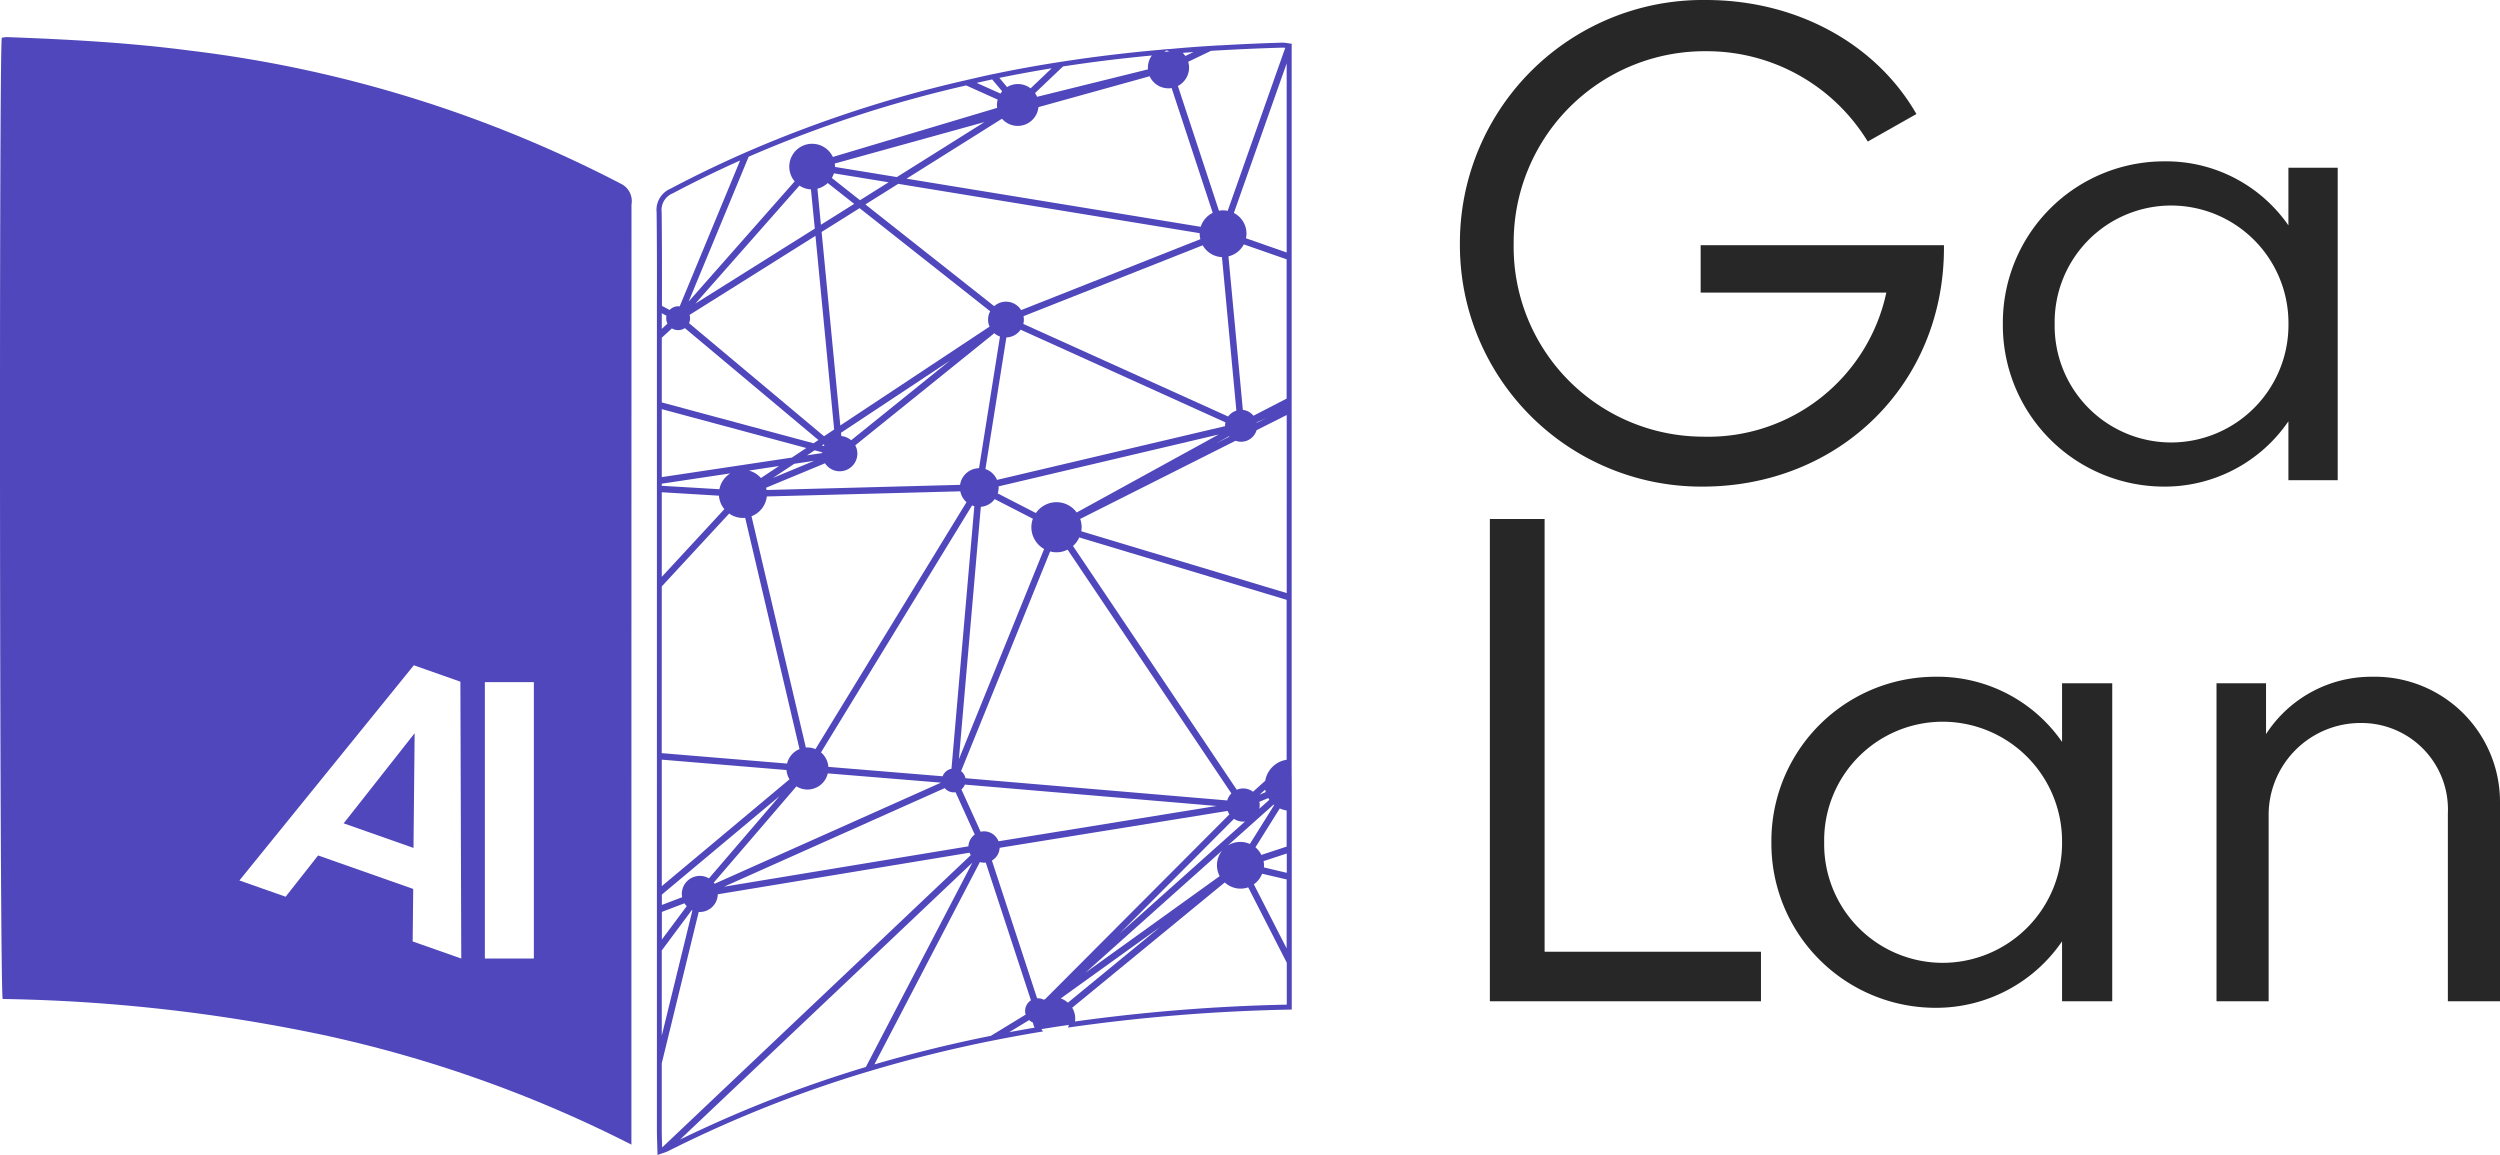
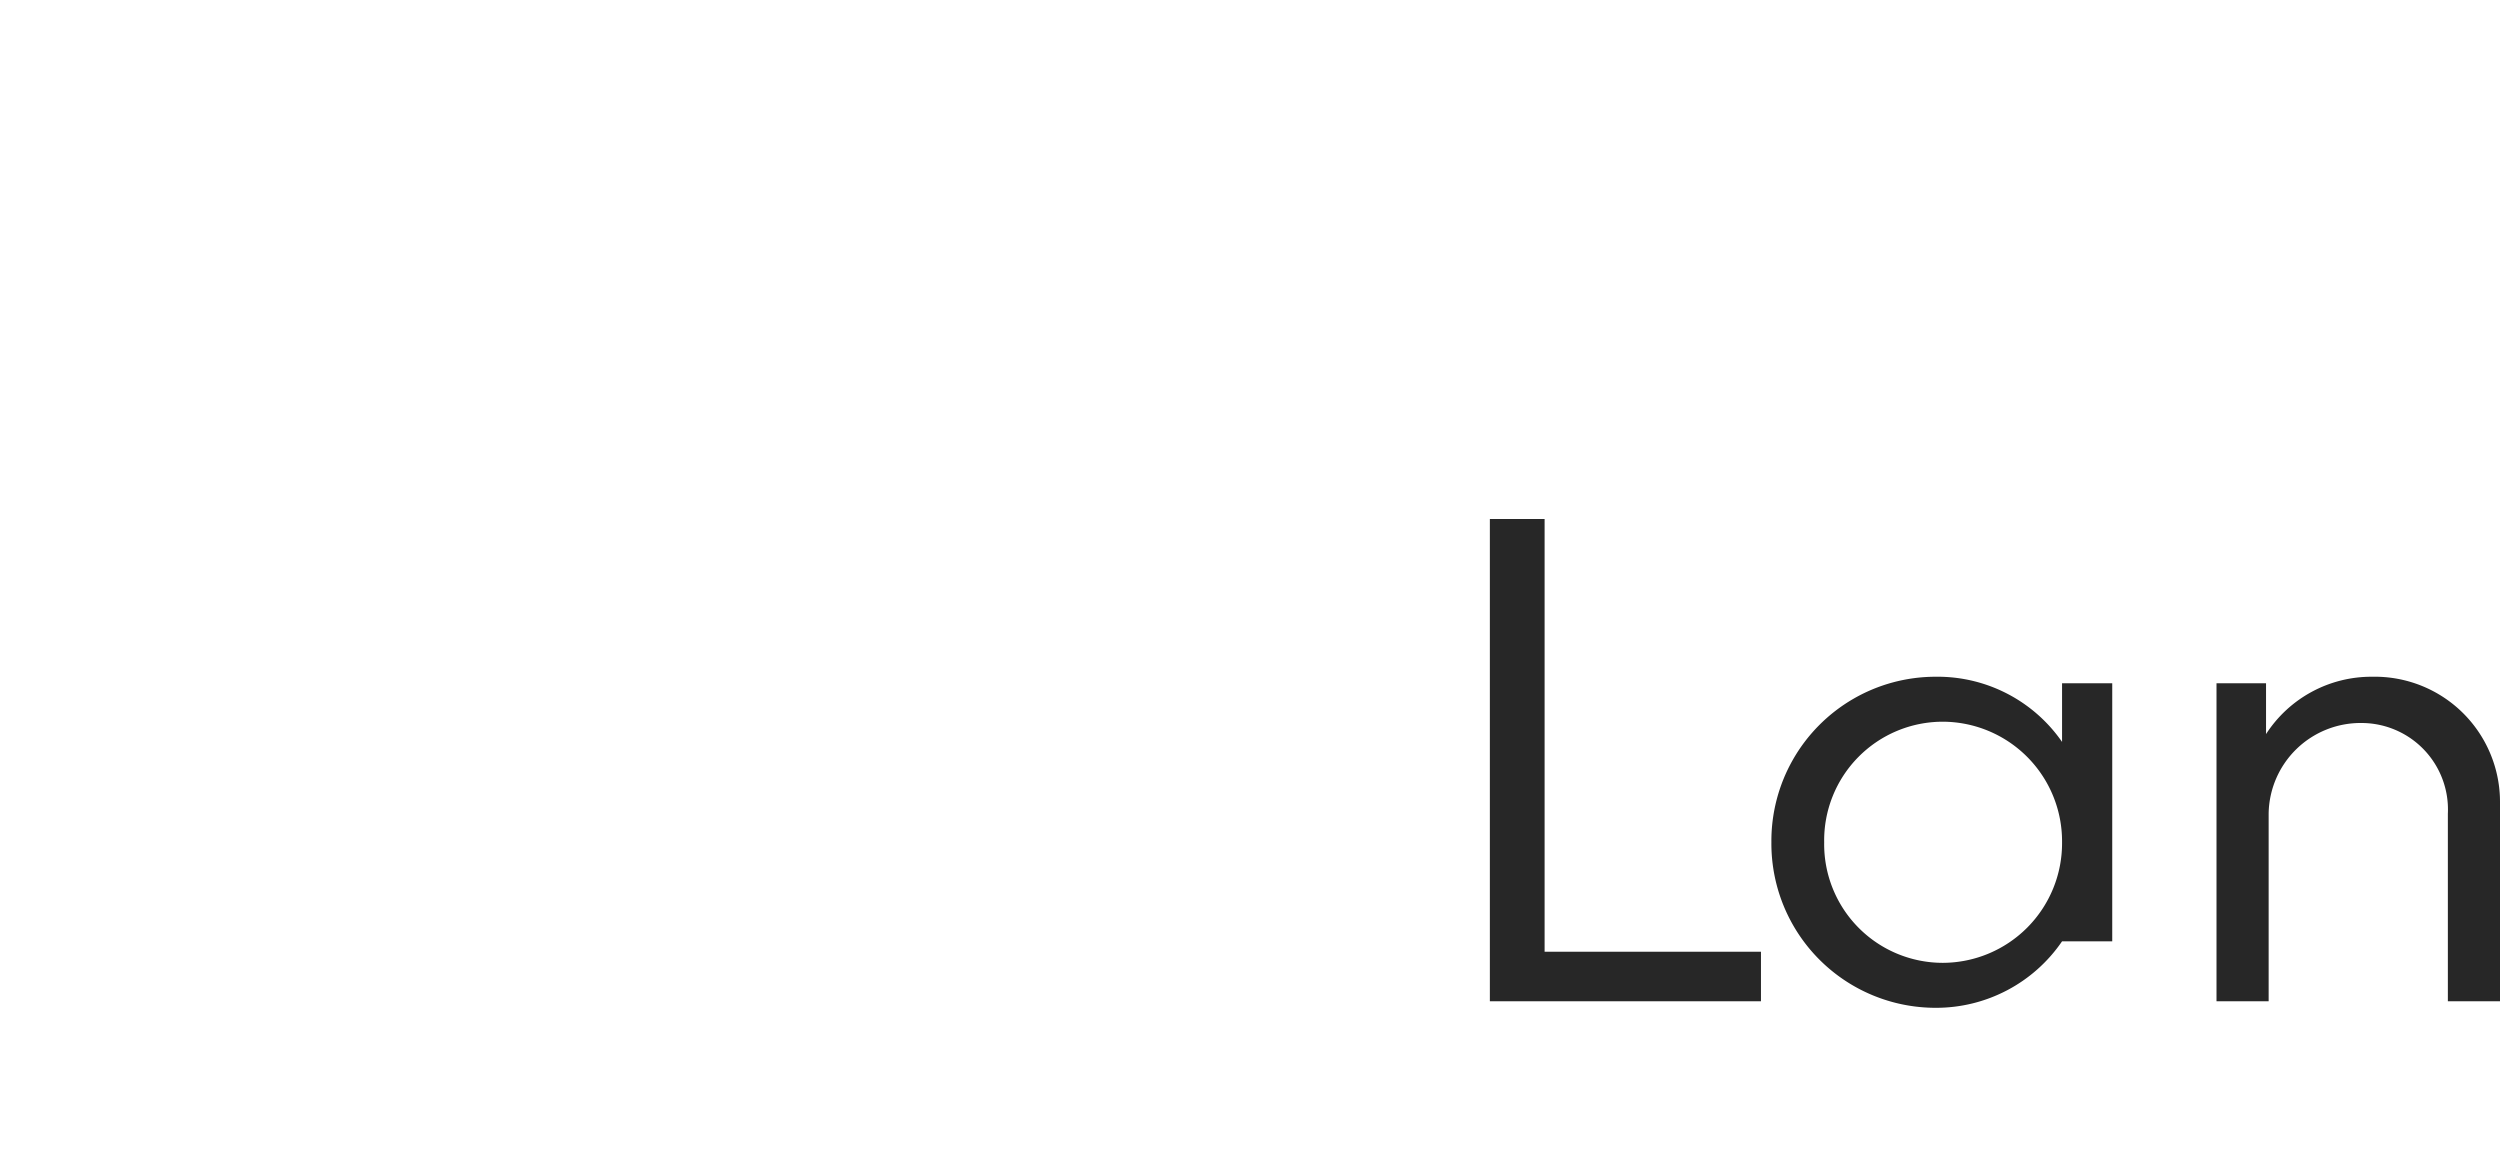
<svg xmlns="http://www.w3.org/2000/svg" width="218.658" height="101.017" viewBox="0 0 218.658 101.017">
  <g id="logo" transform="translate(-950.904 -261)">
-     <path id="Trazado_375" data-name="Trazado 375" d="M1041.125,111.488l.1-10.033-6.208,7.883Z" transform="translate(-54.055 223.674)" fill="#4f47bb" />
-     <path id="Trazado_376" data-name="Trazado 376" d="M1047.323,29.228a110.056,110.056,0,0,0-37.739-11.647c-5.3-.693-10.618-.976-15.948-1.173a2.657,2.657,0,0,0-.45.057c-.249,1.569-.183,83.089.077,84.072a146.744,146.744,0,0,1,28.049,3.151,110.954,110.954,0,0,1,26.943,9.587v-2.263q0-39.981.008-79.962a1.688,1.688,0,0,0-.94-1.823m-18.2,66.278.048-4.592-8.319-2.929-2.84,3.61-4.043-1.423,15.256-18.82,4.072,1.434L1033.374,97Zm10.6,1.495h-4.286V72.824h4.286Z" transform="translate(-42.126 247.837)" fill="#4f47bb" />
-     <path id="Trazado_377" data-name="Trazado 377" d="M24.584-37.52a16.487,16.487,0,0,1,14.168,7.9l4.256-2.408C39.536-38.08,32.648-42,24.584-42A21.249,21.249,0,0,0,3.08-20.72,21.116,21.116,0,0,0,24.3.56C36.232.56,45.528-8.4,45.416-20.552H24.136v4.144h16.24A15.94,15.94,0,0,1,24.3-3.808,16.6,16.6,0,0,1,7.784-20.72,16.706,16.706,0,0,1,24.584-37.52Zm40.1,9.632A14.113,14.113,0,0,0,50.568-13.664,14.113,14.113,0,0,0,64.68.56,13.107,13.107,0,0,0,75.544-5.152V0h4.312V-27.328H75.544v5.04A13.011,13.011,0,0,0,64.68-27.888Zm.616,3.864a10.277,10.277,0,0,1,10.248,10.36A10.277,10.277,0,0,1,65.3-3.3,10.2,10.2,0,0,1,55.1-13.664,10.2,10.2,0,0,1,65.3-24.024Z" transform="translate(1075.512 303)" fill="#272727" />
-     <path id="Trazado_378" data-name="Trazado 378" d="M5.7,0H29.412V-4.332H10.488V-42.18H5.7ZM44.688-28.386A14.365,14.365,0,0,0,30.324-13.908,14.365,14.365,0,0,0,44.688.57,13.341,13.341,0,0,0,55.746-5.244V0h4.389V-27.816H55.746v5.13A13.244,13.244,0,0,0,44.688-28.386Zm.627,3.933A10.461,10.461,0,0,1,55.746-13.908,10.461,10.461,0,0,1,45.315-3.363,10.377,10.377,0,0,1,34.941-13.908,10.377,10.377,0,0,1,45.315-24.453ZM69.255,0h4.56V-16.416a8.043,8.043,0,0,1,8.208-7.923,7.561,7.561,0,0,1,7.467,7.923V0h4.56V-17.328A10.951,10.951,0,0,0,82.878-28.386a10.977,10.977,0,0,0-9.291,5.016v-4.446H69.255Z" transform="translate(1075.512 348.576)" fill="#272727" />
-     <path id="Trazado_368" data-name="Trazado 368" d="M1128.505,17.142l-.111-.016a2.49,2.49,0,0,0-.388-.039c-1.916.055-3.782.14-5.585.245l.017-.009-.651.042-.133.007h0l-.344.023c-.643.042-1.286.089-1.927.14l0,0-.2.018-.094.006-.1.009,0,0-.951.087.022-.014-.908.083c-2.848.258-5.479.576-8.035.962l0,0-.258.04-.213.031-.068.011,0,0-.155.024c-1.995.314-3.845.65-5.657,1.029l-.015,0h0l-.128.026-.115.026-.1.021h0q-.656.142-1.308.294l-1.238.284.009,0a108.864,108.864,0,0,0-18.5,6.071v0l-.13.058c-.066.029-.134.055-.2.084l-.081.036v0l-.088.039c-2.234.986-4.391,2.03-6.409,3.1a2.014,2.014,0,0,0-1.216,2.059c.034,2.833.03,5.743.026,8.311v.132h0l0,2.748h0V64.472l0,14.848V106.3h0v5.86c0,.408.013.816.027,1.27l.024.863,0,.082.853-.3a107.877,107.877,0,0,1,17.587-7l.088-.026h0l.081-.024c3.458-1.033,7.052-1.924,10.682-2.65l.006,0,.363-.072c1.276-.251,2.524-.478,3.711-.675l.347-.058-.14-.2q1.2-.2,2.405-.37l-.077.231.352-.05a157.989,157.989,0,0,1,19.005-1.521l.213-.005V83.842h0c0-1.2,0-.6,0-1.8l-.008-1.218,0-.607V17.275l.031-.087-.031,0m-5.058,14.8,4.62-13.087V35.44l-3.561-1.244a1.809,1.809,0,0,0,.046-.4,2.028,2.028,0,0,0-1.1-1.811m-13.444,26.759,13.588-6.837a1.412,1.412,0,0,0,1.841-.926l2.634-1.326V65.23l-17.97-5.408a1.97,1.97,0,0,0,.034-.353,2.134,2.134,0,0,0-.127-.722m-34.814,33.084-1.775.677V91.6l10.29-8.609-6.173,7.193a1.548,1.548,0,0,0-.793-.219,1.579,1.579,0,0,0-1.578,1.577,1.555,1.555,0,0,0,.029.287M1074.2,41.66l-.5.462,0-1.368.409.218a1.037,1.037,0,0,0,.091.689m43.085,52.771-8.067,6.623a1.856,1.856,0,0,0-.626-.372Zm-6.518,3.988,11.953-10.68a2.041,2.041,0,0,0-.226,2.247Zm14.368-11.247a2.053,2.053,0,0,0-1.939.142l4.012-3.584c.017.016.034.031.052.045Zm-7.129-66.087a1.625,1.625,0,0,0,.286-.027l3.594,10.914a2.057,2.057,0,0,0-1.05,1.221l-25.731-4.21,8.35-5.243a1.822,1.822,0,0,0,3.189-1.015l9.727-2.7a1.8,1.8,0,0,0,1.634,1.056m-16.125,64.987a1.317,1.317,0,0,0-.293.033l-1.681-3.7a1.035,1.035,0,0,0,.3-.422l22.017,1.87-19.071,3.087a1.373,1.373,0,0,0-1.271-.871m-13.612-5.636a1.838,1.838,0,0,0-.644-1.267l13.212-21.6a1.766,1.766,0,0,0,.2.066l-2,22.967a1.029,1.029,0,0,0-.772.656Zm34.694-29.8-19.945,4.7a1.675,1.675,0,0,0-1.012-.947l1.833-11.515a1.551,1.551,0,0,0,1.244-.676L1123,50.3a1.372,1.372,0,0,0-.035.3c0,.013,0,.026,0,.039m-15.825,10.736-7.455,18.388,1.919-22.076a1.694,1.694,0,0,0,1.212-.676l3.343,1.717a2.135,2.135,0,0,0-.134.74,2.195,2.195,0,0,0,1.115,1.907m13.667-27.1-15.679,6.205a1.553,1.553,0,0,0-2.354-.344l-11.267-8.9,2.874-1.8,26.365,4.315c0,.016,0,.031,0,.047a1.921,1.921,0,0,0,.062.478m-31.432,16.931,9.54-6.319-8.652,6.975a1.534,1.534,0,0,0-.861-.367ZM1091,31.563l11.422,9.02a1.536,1.536,0,0,0-.184.73,1.5,1.5,0,0,0,.129.611l-13.053,8.645-1.634-16.923Zm-2.244-3.045,4.781.782-2.5,1.569-2.464-1.947a2,2,0,0,0,.182-.405m1.772,2.672-2.909,1.826-.305-3.156a1.991,1.991,0,0,0,.9-.493Zm14.795,10.5a1.452,1.452,0,0,0,.015-.677l15.675-6.2a2.042,2.042,0,0,0,1.683,1.034l1.26,13.427a1.4,1.4,0,0,0-.718.513Zm-29.19-.791,11.01-6.913,1.634,16.94-.887.588-11.807-9.893a1.021,1.021,0,0,0,.093-.428,1,1,0,0,0-.044-.294m11.846,12.978a1.523,1.523,0,0,0,1.287.7,1.544,1.544,0,0,0,1.542-1.541,1.506,1.506,0,0,0-.186-.728l12.165-9.807a1.543,1.543,0,0,0,.495.292l-1.833,11.515a1.7,1.7,0,0,0-1.657,1.456l-16.927.452c-.01-.067-.024-.132-.04-.2Zm11.832,2.453a1.681,1.681,0,0,0,.543.949l-13.212,21.6a1.776,1.776,0,0,0-.7-.145c-.047,0-.094,0-.14.006l-4.753-20.23a2.11,2.11,0,0,0,1.339-1.73Zm.449,25.093a1.023,1.023,0,0,0-.382-.618l7.791-19.217a2.1,2.1,0,0,0,1.526-.158l14.325,21.322a1.429,1.429,0,0,0-.362.615Zm1.667-57.39-7.664,4.812-5.415-.886a.387.387,0,0,0,0-.042,1.745,1.745,0,0,0-.019-.256Zm-14.843,9.321-10.442,6.556,9.1-10.32a1.956,1.956,0,0,0,1.006.333Zm.617,18.965.152-.1.074.063c-.016.028-.031.057-.044.087Zm.03.6c0,.021,0,.043,0,.064l-1.321.2.665-.44Zm10.719,29.37a1.027,1.027,0,0,0,.946.36l1.68,3.7a1.355,1.355,0,0,0-.554,1.032l-21.375,3.53Zm25.3,2.687a1.455,1.455,0,0,0,.96.237l-10.97,9.8Zm2.211-.881a1.442,1.442,0,0,0,.036-.321,1.36,1.36,0,0,0-.031-.287l.781-.327c.029.049.062.1.1.147Zm.023-1.231.492-.442c.013.072.03.143.05.214Zm-2.642-31.313-1.176.591,1.143-.628.033.037m-38.053,2.372,1.743-.262-3.612,1.5Zm.191,28.211a1.8,1.8,0,0,0,.964.28A1.833,1.833,0,0,0,1088.219,81l9.9.81-19.8,8.843c-.023-.034-.047-.068-.073-.1Zm22.745-24.854a2.187,2.187,0,0,0-1.8.951l-3.343-1.717a1.649,1.649,0,0,0,.08-.51c0-.036,0-.072,0-.107l19.246-4.536-12.42,6.821a2.165,2.165,0,0,0-1.763-.9m-6.7,31.475a1.226,1.226,0,0,0,.511.042l3.953,12.048a1.111,1.111,0,0,0-.508.935,1.071,1.071,0,0,0,.048.316l-3.046,1.857c-3.456.692-6.88,1.533-10.185,2.5Zm1.051-.135a1.354,1.354,0,0,0,.678-1.112l19.939-3.228a1.473,1.473,0,0,0,.155.3l-16.109,16.155c-.044.019-.087.041-.129.063a1.1,1.1,0,0,0-.516-.128l-.066,0Zm.46-65.831-14.372,4.294a2,2,0,1,0-3.34,2.138l-9.273,10.511,5.248-12.669a108.337,108.337,0,0,1,19.023-6.235l2.76,1.24a1.844,1.844,0,0,0-.065.479,1.589,1.589,0,0,0,.019.243m-27.31,19.269,11.678,9.784-.429.284L1073.7,48.554v-5.66l.885-.815a1.059,1.059,0,0,0,1.133-.024m-2.019,7.087,12.639,3.4-1.263.837L1073.7,55.088Zm8.674,6.025a2.115,2.115,0,0,0-1.052-.651l2.632-.4Zm-3.634.979-5.041-.3v-.184l5.994-.9a2.1,2.1,0,0,0-.952,1.385m-5.041,7.664v-7.4l5,.3a2.088,2.088,0,0,0,.475,1.178Zm0,.835,5.895-6.374a2.059,2.059,0,0,0,1.4.376l4.752,20.229a1.819,1.819,0,0,0-1.088,1.264l-10.963-.911Zm0,15.153,10.909.907a1.805,1.805,0,0,0,.262.812L1073.7,90.863Zm0,16.685,2.625-3.526.054.024-2.68,10.957Zm3.23-3.363a1.585,1.585,0,0,0,1.67-1.547l22.019-3.637a1.362,1.362,0,0,0,.107.213l-26.993,25.568-.009-.3c-.014-.449-.026-.853-.026-1.256l0-5.808Zm49.281-3.345,2.141.5v6.032l-2.869-5.608a2.029,2.029,0,0,0,.728-.929m-.586-2.306,2.127-3.4a2.251,2.251,0,0,0,.6.177v3.162l-2.211.726a2.018,2.018,0,0,0-.517-.666m2.728-7.656a2.25,2.25,0,0,0-1.873,1.838l-1.066.959a1.434,1.434,0,0,0-1.422-.174l-14.324-21.321a2.185,2.185,0,0,0,.548-.748l18.136,5.458Zm-1.762-29.9-.846.425c0-.013-.006-.026-.009-.039Zm-2.067-.7-1.26-13.429a2.041,2.041,0,0,0,1.343-1.047l3.745,1.307V48.219l-2.9,1.5a1.381,1.381,0,0,0-.931-.512m3.5-31.682a1.042,1.042,0,0,1,.21.017L1123.195,31.8a1.837,1.837,0,0,0-.4-.047,1.785,1.785,0,0,0-.362.038l-3.594-10.915a1.81,1.81,0,0,0,.98-1.6,1.764,1.764,0,0,0-.077-.515l1.988-.956c2.012-.125,4.129-.22,6.293-.282m-8.532.729a1.857,1.857,0,0,0-.23-.271l.941-.071Zm-1.4-.4-.436.039.205-.13Zm-1.876,1.42c0,.052,0,.1.006.153l-9.7,2.4a1.827,1.827,0,0,0-.178-.326l2.448-2.33c2.48-.383,5.03-.7,7.772-.958a1.791,1.791,0,0,0-.345,1.06m-8.417.059-1.845,1.756a1.812,1.812,0,0,0-1.109-.378,1.79,1.79,0,0,0-.942.268l-.681-.808c1.476-.3,2.983-.579,4.577-.838m-5.21.968.88,1.044a1.951,1.951,0,0,0-.147.2l-2.083-.935c.449-.1.9-.208,1.35-.3m-27.918,9.954c1.858-.987,3.832-1.95,5.877-2.866l-5.285,12.759a1,1,0,0,0-.875.316l-.675-.358c0-2.537.007-5.4-.026-8.185a1.58,1.58,0,0,1,.983-1.667m1.208,62.354-2.173,2.917V93.115l1.976-.754a1.57,1.57,0,0,0,.2.253m24.983-3.809-9.317,17.874a108.613,108.613,0,0,0-16.254,6.347Zm3.227,14.83,1.739-1.06a1.127,1.127,0,0,0,.328.217,1.875,1.875,0,0,0,.148.447c-.719.122-1.46.254-2.215.4m24.27-2.414a158.763,158.763,0,0,0-18.521,1.474,1.7,1.7,0,0,0,.019-.253,1.838,1.838,0,0,0-.265-.951l13.344-10.957a2.033,2.033,0,0,0,2.05.429l3.373,6.591Zm-2.033-12.55,2.033-.668v1.689l-2-.472c.006-.064.009-.126.009-.188a1.79,1.79,0,0,0-.038-.362" transform="translate(-64.914 247.643)" fill="#4f47bb" />
+     <path id="Trazado_378" data-name="Trazado 378" d="M5.7,0H29.412V-4.332H10.488V-42.18H5.7ZM44.688-28.386A14.365,14.365,0,0,0,30.324-13.908,14.365,14.365,0,0,0,44.688.57,13.341,13.341,0,0,0,55.746-5.244h4.389V-27.816H55.746v5.13A13.244,13.244,0,0,0,44.688-28.386Zm.627,3.933A10.461,10.461,0,0,1,55.746-13.908,10.461,10.461,0,0,1,45.315-3.363,10.377,10.377,0,0,1,34.941-13.908,10.377,10.377,0,0,1,45.315-24.453ZM69.255,0h4.56V-16.416a8.043,8.043,0,0,1,8.208-7.923,7.561,7.561,0,0,1,7.467,7.923V0h4.56V-17.328A10.951,10.951,0,0,0,82.878-28.386a10.977,10.977,0,0,0-9.291,5.016v-4.446H69.255Z" transform="translate(1075.512 348.576)" fill="#272727" />
  </g>
</svg>